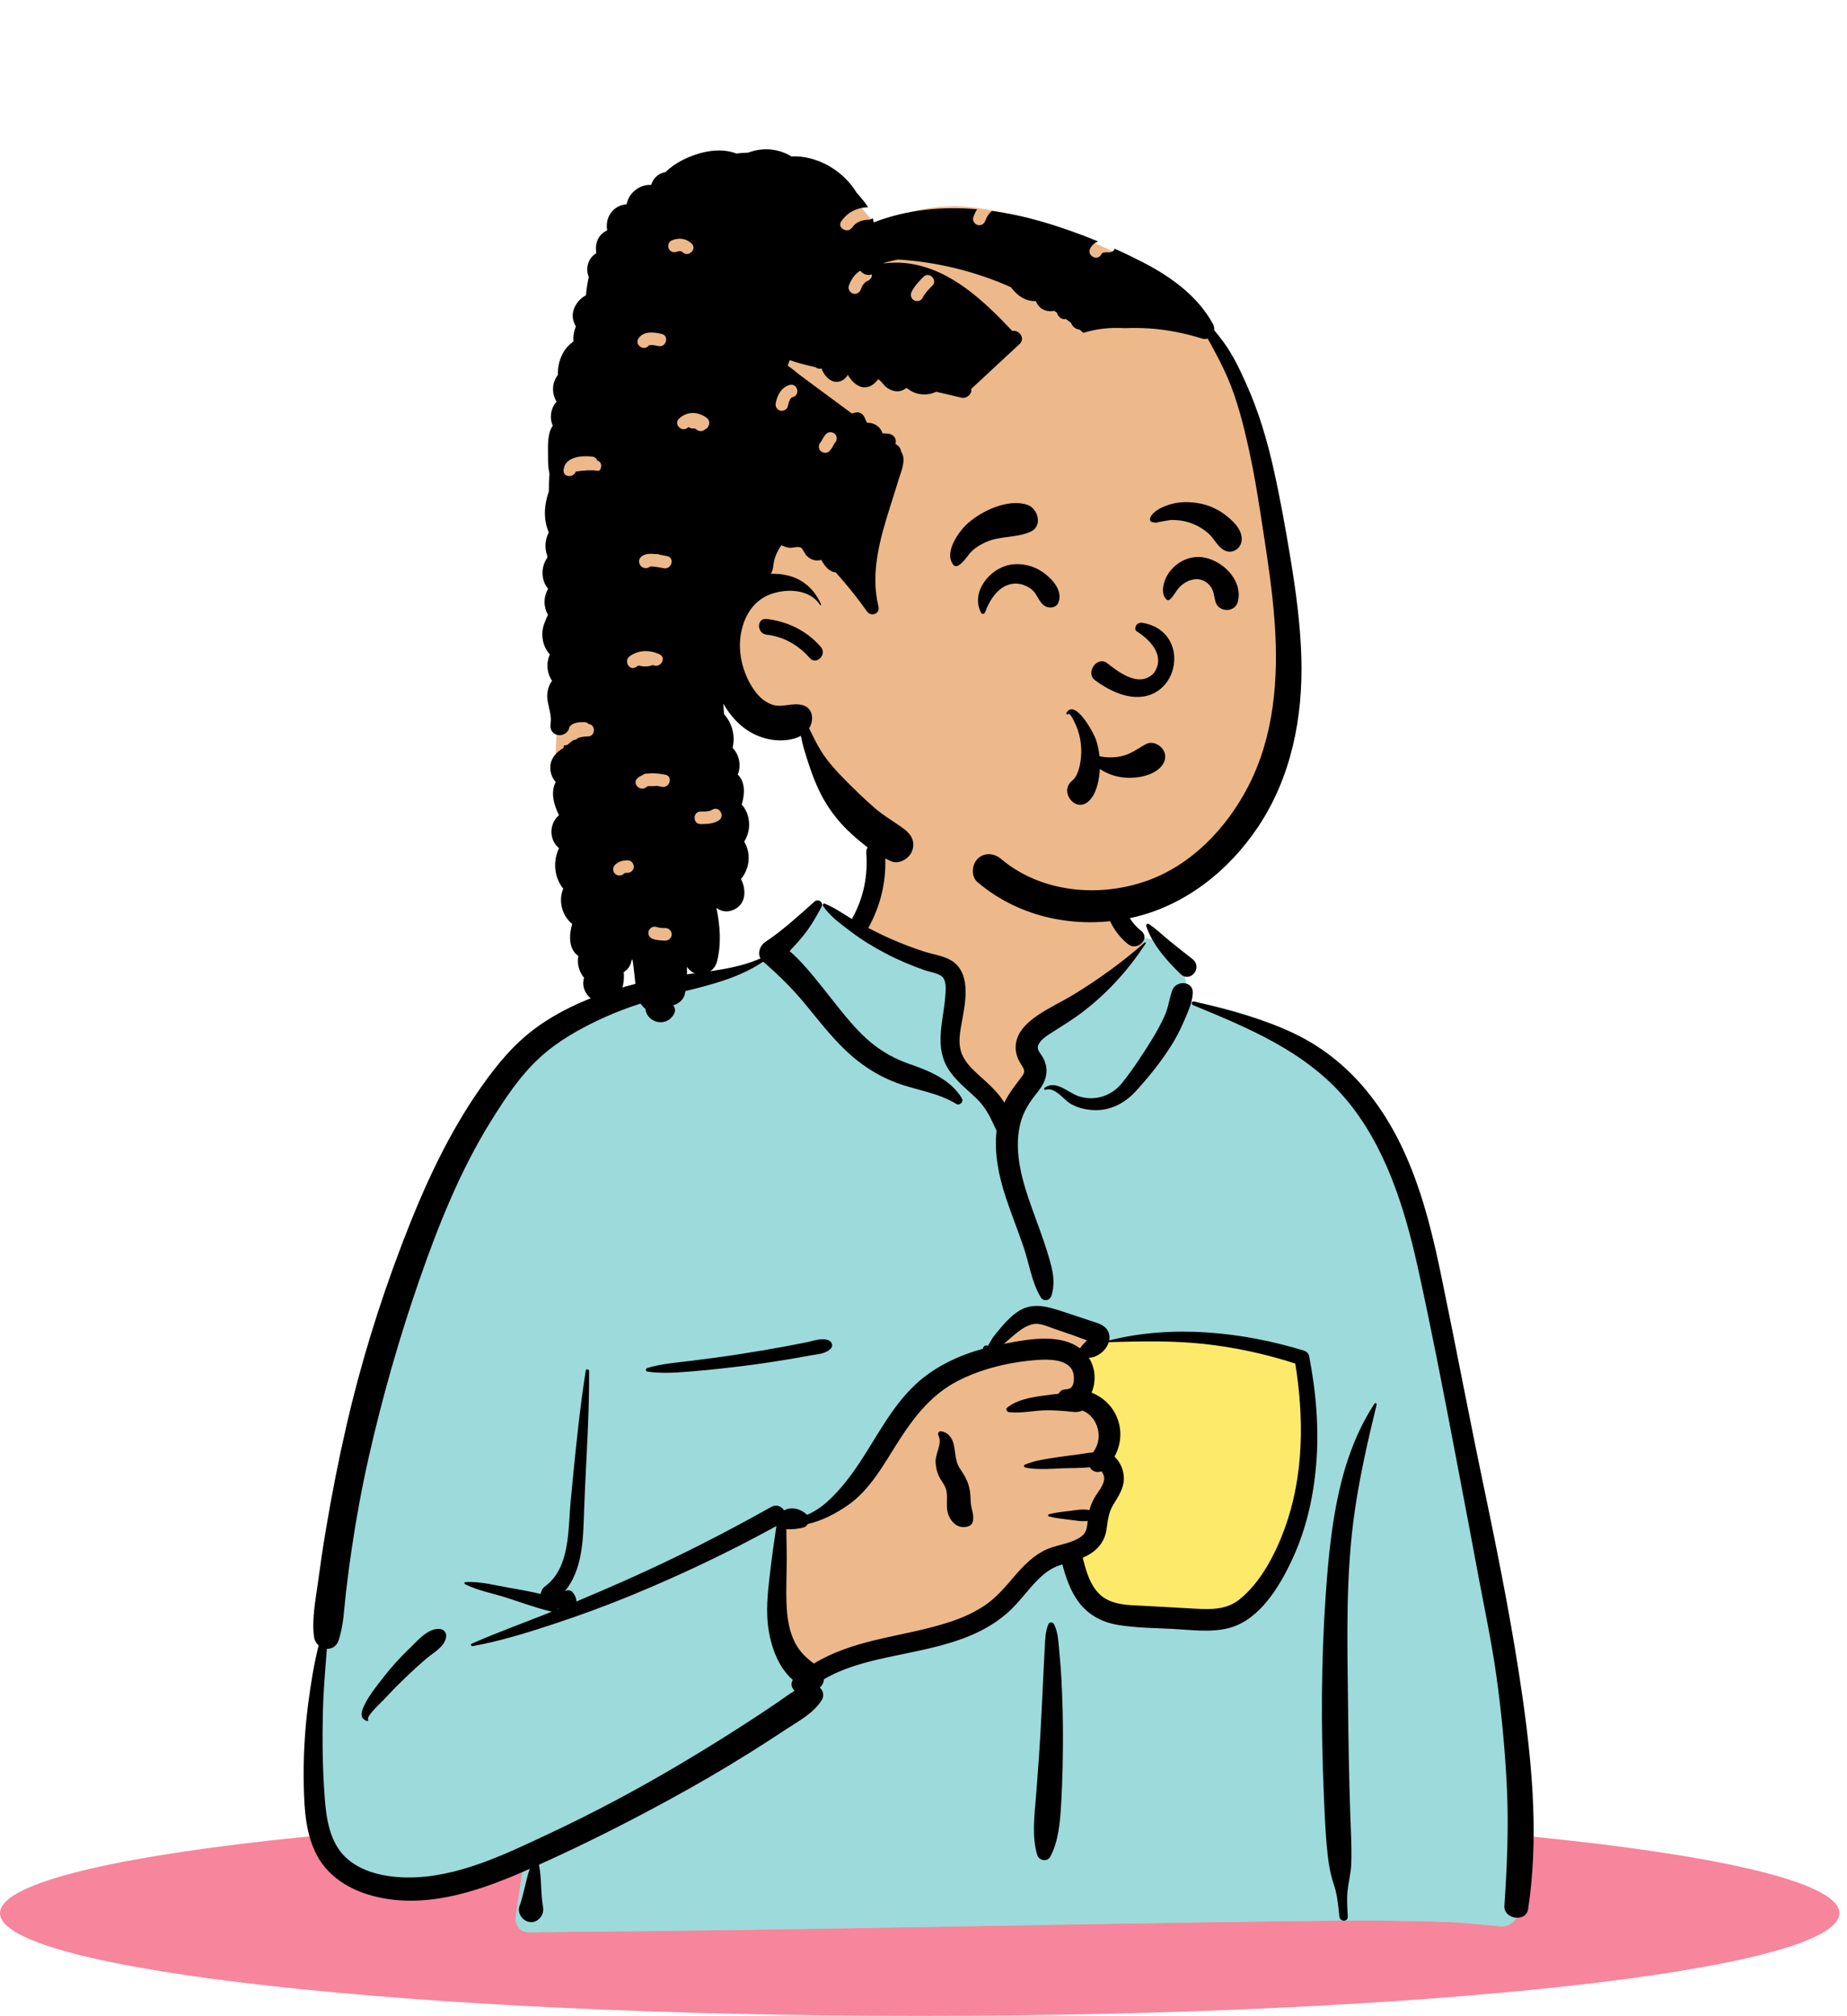
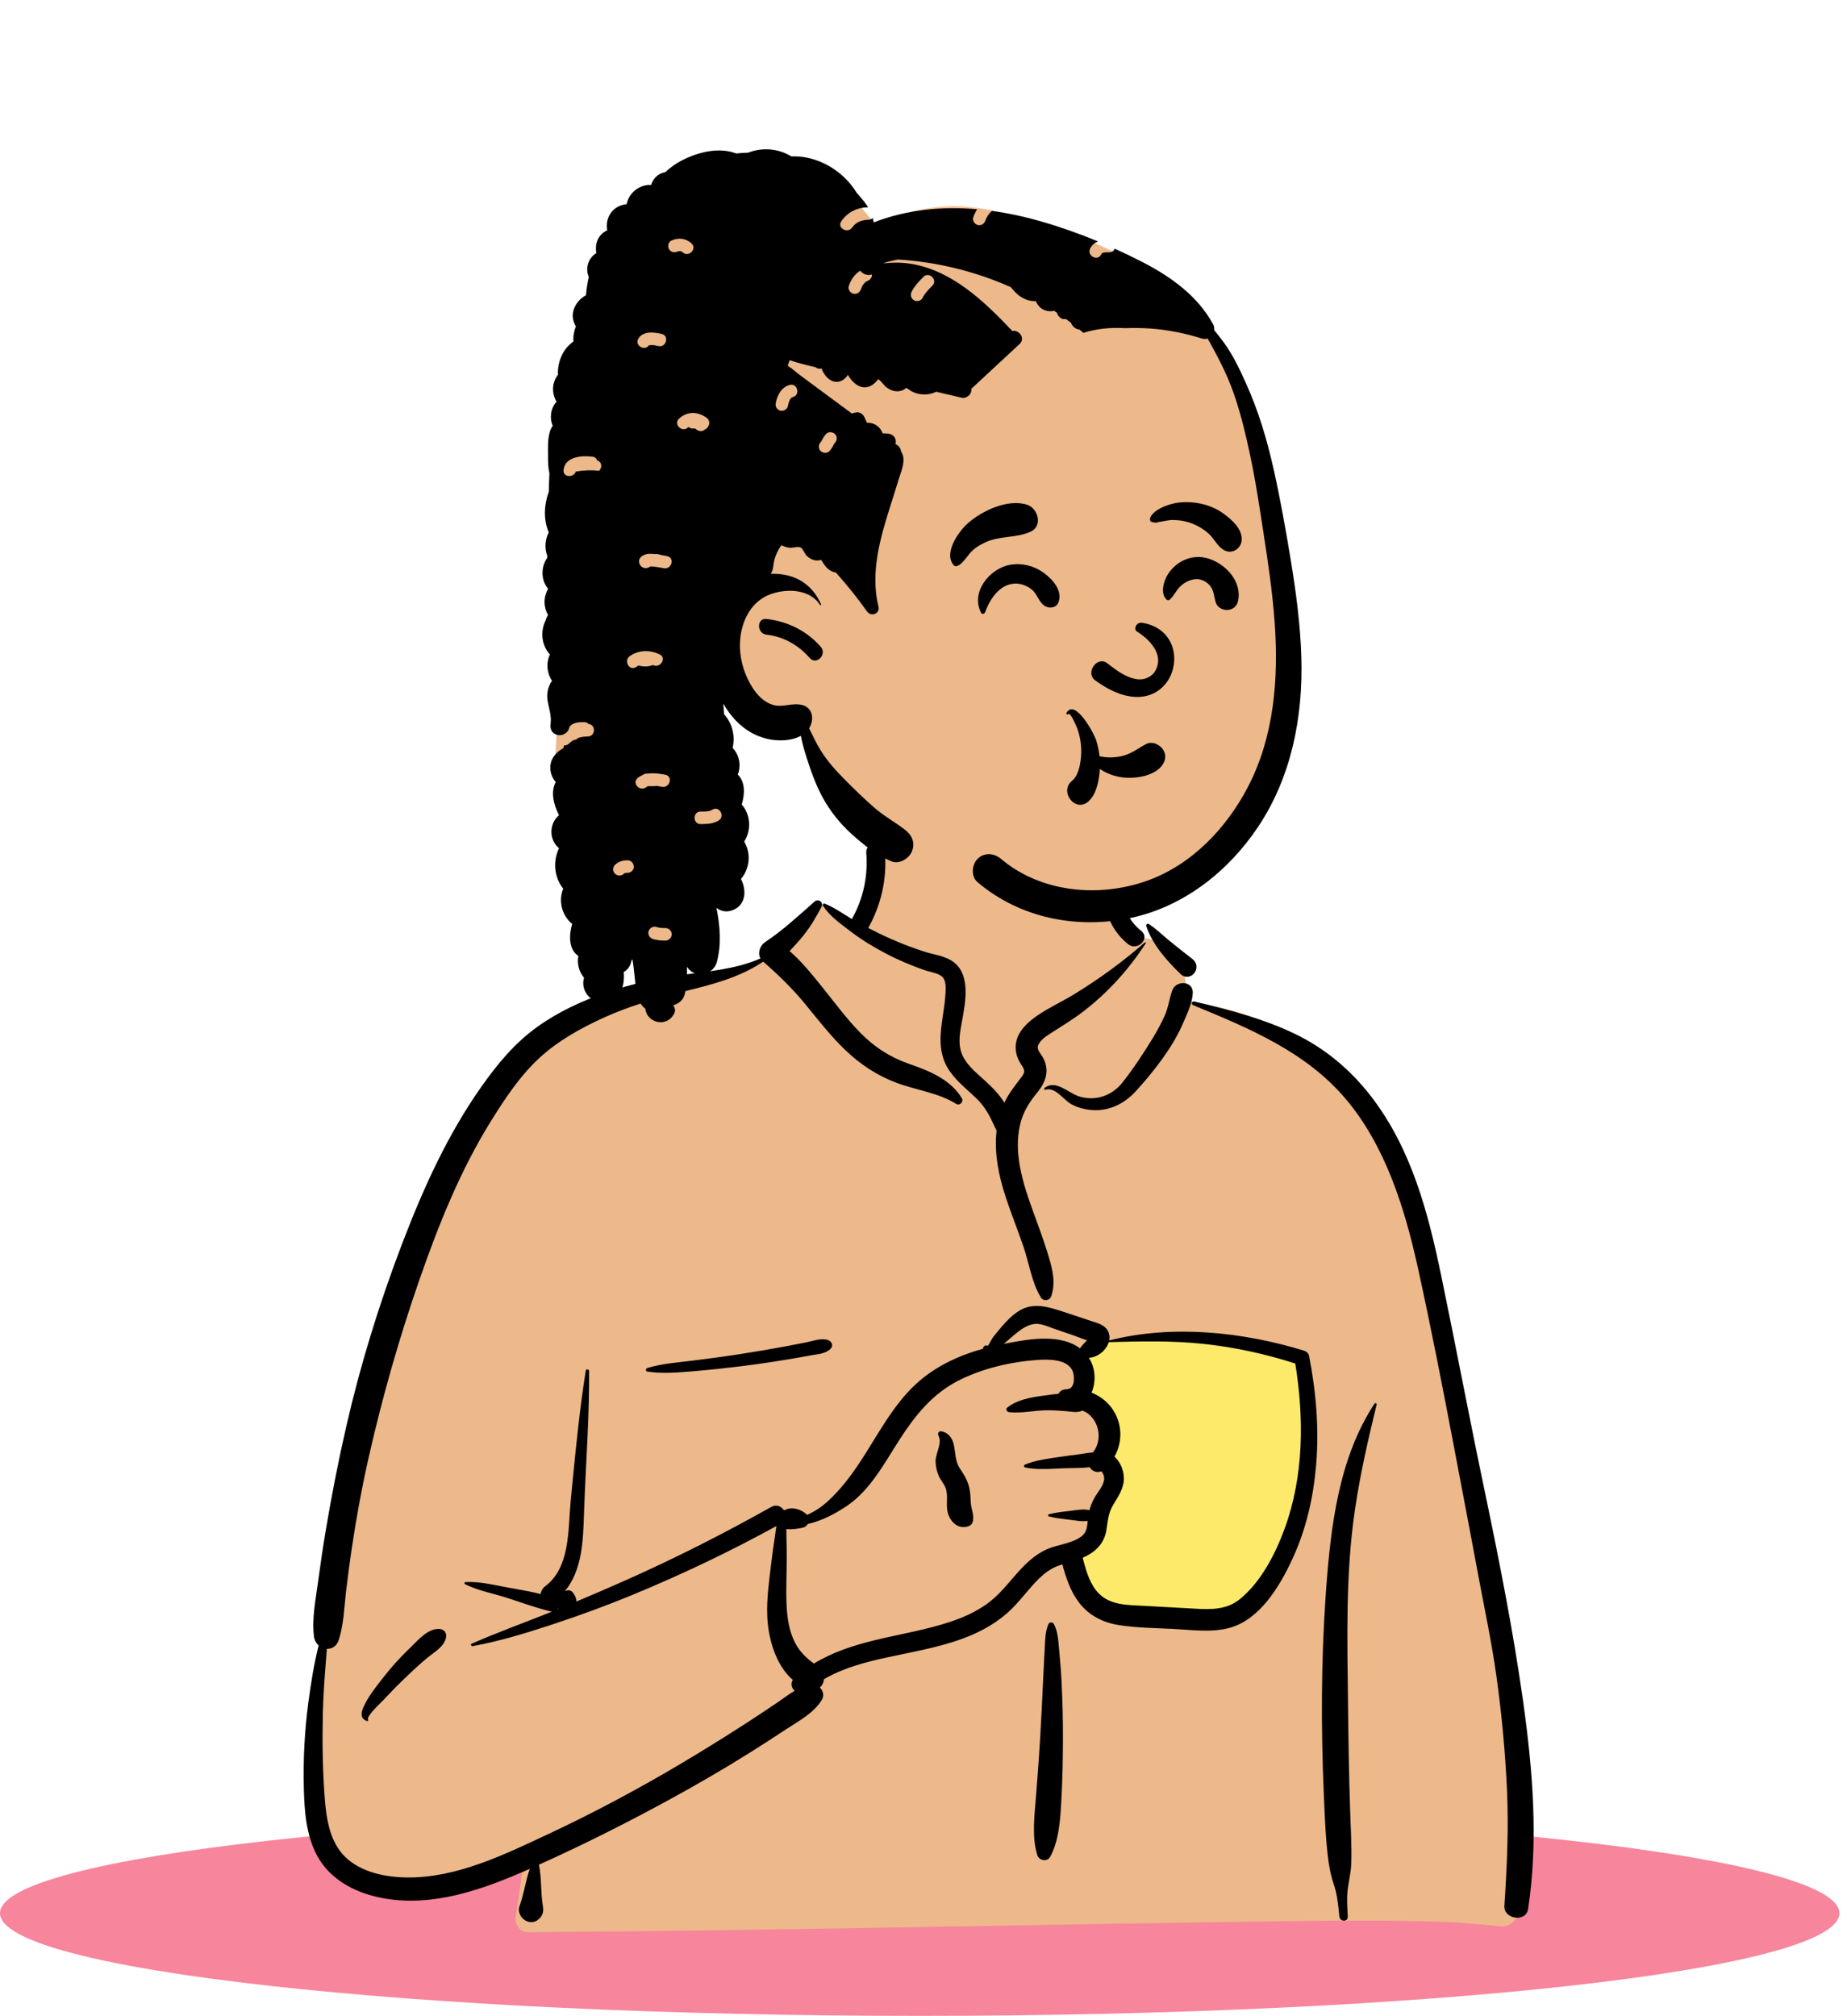
<svg xmlns="http://www.w3.org/2000/svg" width="295" height="322" viewBox="0 0 295 322" fill="none">
  <g clip-path="url(#clip0_1_705)">
    <path d="M146.892 322C228.018 322 293.783 314.657 293.783 305.599C293.783 296.541 228.018 289.198 146.892 289.198C65.766 289.198 0 296.541 0 305.599C0 314.657 65.766 322 146.892 322Z" fill="#F7859C" />
  </g>
  <path d="M215.421 202.949H158.025V273.587H215.421V202.949Z" fill="#FDEA6B" />
  <path fill-rule="evenodd" clip-rule="evenodd" d="M141.285 133.857C147.472 129.149 163.004 127.032 169.608 131.565C176.13 136.118 176.841 143.48 179.88 150.253C182.748 148.901 187.483 150.837 188.314 153.496C189.345 154.75 189.392 158.274 190.103 159.96C221.042 164.882 225.739 188.989 229.463 216.357C234.39 244.128 245.573 271.839 240.718 300.416C241.351 301.331 241.85 302.22 242.311 303.276C243.416 305.155 241.992 307.815 239.764 307.712C236.878 307.459 234.022 307.114 231.123 307.006C223.088 306.727 215.045 306.76 207.007 306.862L205.911 306.876C165.399 307.38 124.891 308.374 84.377 308.637C82.908 308.639 82.188 307.322 82.384 306.022C82.78 303.406 83.146 300.788 83.529 298.171C73.947 300.7 63.76 301.337 54.205 298.437C53.536 297.756 55.762 298.125 56.115 298.022C47.321 292.016 49.947 279.365 50.727 270.252C55.57 239.029 57.278 204.482 75.993 177.838C84.089 166.965 95.959 158.356 109.598 156.419L109.977 156.367C113.965 155.836 118.41 155.664 121.897 153.496C125.818 150.367 127.49 144.586 131.616 144.532C132.978 144.514 134.831 146.236 136.826 147.406C136.974 144.833 138.362 142.662 138.668 140.667L138.693 140.497C139.012 138.171 138.575 136.079 141.285 133.857ZM207.776 217.181C199.081 211.145 176.621 214.178 176.106 214.516C174.974 215.26 174.487 215.326 173.875 216.292C173.27 216.373 172.666 216.456 172.062 216.541C170.852 216.937 171.749 218.425 173.147 217.894C172.306 221.52 174.782 224.098 175.767 227.683C176.087 228.846 175.779 230.939 175.767 232.129C175.863 233.645 177.54 235.436 177.261 236.957C176.267 242.365 170.874 247.64 173.147 252.884C174.654 255.846 179.184 257.357 182.196 258.364C188.437 260.758 199.311 258.274 202.937 252.884C204.871 250.01 207.111 242.759 208.265 240.51L208.52 236.942C209.151 228.073 209.711 218.525 207.776 217.181Z" fill="#EDB98A" />
-   <path fill-rule="evenodd" clip-rule="evenodd" d="M131.294 144.548L133.782 146.074L148.233 153.213C151.035 153.997 152.436 154.937 152.436 156.032V167.184C152.436 168.676 155.065 172.058 160.323 177.33L165.181 172.49L165.072 171.857C164.61 169.126 164.379 167.3 164.379 166.377C164.379 165.385 169.131 161.619 178.636 155.078L182.795 151.166L182.351 149.818C184.915 149.939 187.696 151.517 188.314 153.496C189.345 154.75 189.392 158.274 190.103 159.96C221.042 164.882 225.739 188.989 229.463 216.357C234.39 244.128 245.573 271.839 240.718 300.417C241.351 301.331 241.85 302.221 242.311 303.277C243.416 305.156 241.992 307.816 239.764 307.713C236.878 307.46 234.022 307.114 231.123 307.006C223.088 306.727 215.045 306.76 207.007 306.862L205.911 306.877C165.399 307.381 124.891 308.374 84.377 308.637C82.908 308.639 82.188 307.322 82.384 306.022C82.78 303.406 83.146 300.788 83.529 298.171C73.947 300.7 63.76 301.337 54.205 298.437C53.536 297.756 55.762 298.125 56.115 298.022C47.321 292.016 49.947 279.365 50.727 270.253C55.57 239.029 57.278 204.482 75.993 177.838C84.089 166.965 95.959 158.356 109.598 156.419L109.977 156.367L110.358 156.318C114.246 155.823 118.52 155.596 121.897 153.496C125.715 150.45 127.4 144.889 131.294 144.548ZM165.921 210.002C164.504 210.002 161.601 212.202 157.213 216.602L156.826 216.78C151.521 219.243 148.007 221.379 146.283 223.189L146.222 223.254C144.48 225.121 141.032 230.086 135.877 238.148L128.411 242.56H125.586L123.575 257.14L128.411 267.55L139.365 263.862L157.213 259.161L167.454 248.777L173.231 246.838C172.53 248.862 172.276 250.876 173.147 252.885C174.654 255.847 179.184 257.357 182.196 258.364C188.437 260.758 199.311 258.274 202.937 252.885C204.871 250.01 207.111 242.759 208.265 240.51L208.595 235.875C209.191 227.322 209.634 218.472 207.776 217.182C199.081 211.145 176.621 214.178 176.106 214.516C174.974 215.26 174.487 215.326 173.875 216.293L173.558 216.335L175.34 213.919L174.709 213.582C170.205 211.195 167.276 210.002 165.921 210.002ZM173.147 217.894C172.342 221.365 174.577 223.877 175.634 227.23L172.933 222.064L172.933 217.961C173.003 217.944 173.075 217.922 173.147 217.894Z" fill="#9DDADB" />
  <path fill-rule="evenodd" clip-rule="evenodd" d="M130.101 144.009C130.701 143.478 131.589 144.145 131.208 144.863C130.351 146.476 129.471 148.004 128.321 149.43C127.623 150.294 126.876 151.112 126.119 151.92C128.062 153.6 129.729 155.686 131.302 157.641C133.315 160.141 135.217 162.747 137.476 165.035C139.704 167.291 142.168 168.868 145.146 169.92L145.748 170.129C148.74 171.179 151.938 172.597 153.624 175.428C153.957 175.986 153.287 176.676 152.724 176.328C149.794 174.514 146.35 174.149 143.16 172.951C140.078 171.794 137.392 170.012 135.019 167.738C132.649 165.468 130.66 162.886 128.584 160.358C126.532 157.858 124.322 155.723 121.895 153.608C118.149 156.127 113.873 157.223 109.525 158.299L109.051 158.417C104.698 159.494 100.368 160.745 96.284 162.62C92.683 164.274 89.142 166.248 86.209 168.939C83.096 171.795 80.672 175.442 78.455 179.009C73.493 186.988 70.006 195.73 66.935 204.579C63.741 213.782 61.07 223.17 58.914 232.669C57.817 237.501 56.926 242.367 56.194 247.268C55.842 249.628 55.529 251.993 55.254 254.363C54.96 256.894 54.893 259.499 54.116 261.932C53.783 262.975 52.996 263.408 52.209 263.371L52.049 265.37C51.837 268.035 51.639 270.7 51.572 273.381C51.462 277.84 51.512 282.285 51.833 286.734L51.878 287.34C52.13 290.587 52.694 294.235 55.137 296.613C57.667 299.075 61.557 299.849 64.967 299.894C72.909 299.997 80.554 296.247 87.582 292.957C94.82 289.568 101.86 285.807 108.732 281.728C112.231 279.651 115.692 277.505 119.11 275.295C120.787 274.211 122.452 273.108 124.105 271.988C125.052 271.346 125.949 270.643 126.912 270.073C126.44 269.634 126.229 268.943 126.625 268.34C123.839 265.923 122.68 261.61 122.544 258.121C122.434 255.304 122.849 252.495 123.177 249.705C123.342 248.298 123.546 246.894 123.757 245.493C123.841 244.94 123.905 244.348 124.003 243.764C116.48 247.895 108.747 251.574 100.809 254.843C96.741 256.518 92.62 258.025 88.442 259.405L87.595 259.684C83.636 260.979 79.583 262.202 75.491 262.942C75.272 262.982 75.094 262.659 75.328 262.556C79.316 260.797 83.442 259.314 87.49 257.694L88.156 257.424C88.079 257.419 88 257.409 87.917 257.389C85.543 256.816 83.188 255.934 80.859 255.191C78.698 254.501 76.27 254.068 74.25 253.027C74.095 252.947 74.182 252.731 74.333 252.721C76.604 252.564 79.068 253.225 81.294 253.614L82.13 253.76C83.531 254.007 84.963 254.272 86.357 254.619C86.407 254.152 86.668 253.683 87.039 253.408C91.124 250.385 90.709 244.279 91.146 239.777L91.47 236.434C92.04 230.584 92.643 224.734 93.558 218.928C93.607 218.618 94.087 218.707 94.089 218.999C94.137 226.197 93.593 233.362 93.32 240.548L93.278 241.727C93.127 246.162 93.01 250.766 90.215 254.178C90.606 253.95 91.134 253.95 91.451 254.326C91.84 254.789 92.064 255.308 92.057 255.818C94.582 254.76 97.097 253.674 99.598 252.567C107.642 249.005 115.517 245.02 123.184 240.707C124.009 240.243 124.793 240.608 125.201 241.22L125.26 241.211C125.27 241.21 125.28 241.209 125.29 241.209L125.349 241.206C125.351 241.206 125.353 241.207 125.355 241.207C126.434 240.614 127.905 241.036 128.831 241.9C128.858 241.927 128.881 241.955 128.906 241.982C130.078 241.456 131.173 240.746 132.166 239.846C134.2 238.004 135.922 235.727 137.423 233.444C140.188 229.238 142.536 224.561 146.271 221.099C149.305 218.286 153.068 216.535 157.014 215.436C156.998 215.321 157.042 215.198 157.122 215.116C157.324 214.908 157.469 214.837 157.731 214.963C157.752 214.973 157.764 214.987 157.773 215.002L158.158 214.344C158.368 213.987 158.584 213.628 158.659 213.534C159.107 212.97 159.568 212.41 160.036 211.862C160.83 210.935 161.735 210.019 162.782 209.376C165.075 207.968 167.486 208.765 169.844 209.534C171.269 210 172.688 210.48 174.111 210.952L174.257 211C175.318 211.34 176.558 211.638 177.033 212.761C177.22 213.205 177.249 213.667 177.162 214.114C187.234 211.554 198.42 212.73 208.248 215.735C208.625 215.85 209.002 216.16 209.082 216.568C210.208 222.339 210.709 228.258 210.2 234.128C209.76 239.195 208.637 244.16 206.52 248.799L206.4 249.061C204.41 253.36 201.257 258.66 196.442 260.007C193.534 260.821 190.318 260.341 187.352 260.192C184.47 260.047 181.524 260.026 178.67 259.573C176.127 259.17 173.899 258.031 172.328 255.965C170.973 254.182 170.259 252.028 169.674 249.885C169.407 249.97 169.141 250.061 168.879 250.163C167.774 250.594 166.839 251.29 165.992 252.109C164.206 253.838 162.82 255.939 160.95 257.589C159.258 259.083 157.329 260.245 155.261 261.138C150.975 262.989 146.376 263.728 141.843 264.709L141.526 264.778C138.113 265.527 134.629 266.446 131.617 268.222C131.558 268.744 131.319 269.236 130.938 269.558C131.469 270.057 131.694 270.847 131.227 271.588C129.923 273.657 127.676 274.834 125.659 276.157L125.528 276.243C123.544 277.558 121.543 278.846 119.525 280.108C115.423 282.675 111.236 285.1 106.989 287.419C100.159 291.148 93.183 294.665 86.079 297.856C86.506 299.952 86.35 302.114 86.671 304.224L86.72 304.525C86.856 305.308 86.672 305.963 86.132 306.475L86.075 306.527L86.076 306.52L86.025 306.567L86.008 306.581L86.014 306.577C85.952 306.633 85.887 306.686 85.822 306.732L85.739 306.785C85.219 307.101 84.549 307.098 84.017 306.819L83.956 306.785L83.854 306.727C83.151 306.323 82.666 305.321 82.957 304.525C83.675 302.569 83.945 300.482 84.608 298.513L84.082 298.748L83.39 299.049C75.901 302.286 67.583 305.011 59.424 302.805C55.819 301.83 52.449 299.767 50.645 296.405C48.87 293.097 48.62 289.256 48.525 285.577C48.409 281.035 48.653 276.424 49.252 271.921C49.654 268.899 50.141 265.819 50.891 262.828C50.505 262.488 50.221 262 50.146 261.395C49.792 258.538 50.412 255.568 50.791 252.726C51.162 249.951 51.572 247.182 52.035 244.421C52.97 238.845 54.057 233.281 55.322 227.771C57.573 217.964 60.545 208.332 64.125 198.929L64.438 198.11C67.745 189.516 71.575 181.105 76.907 173.556C79.458 169.944 82.154 166.669 85.758 164.066C89.135 161.627 92.943 159.871 96.874 158.529C100.809 157.186 104.853 156.286 108.969 155.726C113.149 155.158 117.56 154.809 121.46 153.095C120.966 152.212 121.39 151.019 122.22 150.471C125.013 148.626 127.597 146.226 130.101 144.009ZM219.529 224.221C219.646 224.043 219.924 224.156 219.873 224.366C218.514 229.929 217.239 235.503 216.406 241.173C214.902 251.405 215.179 261.771 215.302 272.079L215.308 272.612C215.371 278.165 215.459 283.717 215.643 289.268C215.736 292.073 215.919 294.905 215.819 297.712C215.765 299.234 215.359 300.674 215.215 302.178C215.089 303.494 215.201 304.829 215.264 306.146C215.306 307.022 214.013 306.985 213.925 306.146L213.812 305.062C213.666 303.69 213.486 302.326 213.036 301.012C212.495 299.432 212.235 297.881 212.047 296.222C211.76 293.68 211.632 291.113 211.521 288.553L211.445 286.783C210.981 276.086 210.998 265.339 211.748 254.653L211.803 253.89C212.546 243.789 213.835 232.875 219.529 224.221ZM190.567 160.56C190.212 160.414 190.336 159.878 190.729 159.971L191.444 160.142C196.681 161.395 201.823 162.754 206.711 165.086C211.602 167.42 215.743 170.905 219.034 175.19C225.43 183.519 228.088 193.641 230.186 203.754C232.518 214.991 234.641 226.269 236.994 237.503L237.43 239.596C239.607 250.058 241.662 260.527 243.176 271.114L243.285 271.882C244.812 282.768 245.73 294.032 244.064 304.947C243.734 307.106 240.139 306.569 240.279 304.435C240.685 298.267 240.976 292.132 240.695 285.95C240.414 279.768 239.834 273.612 238.969 267.483C238.241 262.325 237.156 257.232 236.196 252.115L236.045 251.307C235.241 246.955 234.412 242.608 233.585 238.26L232.349 231.75C230.497 222.003 228.608 212.247 226.474 202.561L226.347 201.991C224.259 192.672 221.18 182.911 214.915 175.511C208.558 168.001 199.457 164.219 190.567 160.56ZM167.467 259.402C167.619 259.062 168.154 259.099 168.319 259.402C168.963 260.59 169.035 262.107 169.156 263.448L169.169 263.586C169.324 265.222 169.461 266.864 169.545 268.506C169.704 271.622 169.78 274.734 169.771 277.854C169.761 281.051 169.696 284.244 169.524 287.437L169.477 288.292C169.32 291.066 169.056 294.161 167.737 296.586C167.257 297.468 165.953 297.209 165.675 296.317C164.765 293.398 165.233 289.936 165.466 286.946L165.647 284.612C165.827 282.279 165.998 279.944 166.133 277.608C166.319 274.411 166.473 271.212 166.62 268.014C166.668 266.975 166.72 265.936 166.775 264.898L166.859 263.34C166.931 262.037 166.925 260.607 167.467 259.402ZM65.17 263.54L65.572 263.152C66.809 261.942 68.371 260.08 70.199 260.195C70.928 260.242 71.392 260.846 71.241 261.563C70.918 263.095 69.355 263.89 68.229 264.825C66.996 265.85 65.834 266.944 64.674 268.05C63.645 269.03 62.655 270.038 61.689 271.077L61.328 271.469C60.982 271.846 58.516 274.075 58.783 274.653L58.797 274.679C58.871 274.79 58.748 274.942 58.625 274.903C57.56 274.567 57.627 273.655 58.029 272.731C58.802 270.956 60.157 269.313 61.34 267.797C62.519 266.285 63.796 264.876 65.17 263.54ZM171.325 219.015C170.501 217.07 167.468 217.111 165.746 217.228C161.41 217.52 156.719 218.617 152.861 220.642C148.861 222.742 146.167 226.107 143.756 229.827L143.643 230.002C141.294 233.652 139.031 237.973 135.351 240.483C133.477 241.762 131.289 242.929 129.015 243.435C128.859 243.709 128.606 243.927 128.274 244.006L128.12 244.041C127.473 244.184 126.467 244.342 125.598 244.247C125.603 244.672 125.599 245.094 125.61 245.496C125.64 246.65 125.653 247.808 125.653 248.963C125.654 251.381 125.524 253.804 125.625 256.222C125.714 258.361 126.016 260.596 127.044 262.508C127.798 263.911 128.793 264.839 129.993 265.725C132.947 263.926 136.288 262.83 139.678 262.005C143.778 261.008 147.976 260.342 151.982 258.99C153.911 258.339 155.765 257.487 157.444 256.33C159.227 255.101 160.589 253.439 161.99 251.813L162.209 251.561C163.639 249.922 165.199 248.354 167.22 247.465C168.96 246.7 171.253 246.563 172.775 245.379C173.571 244.759 173.637 243.86 173.721 242.939C172.747 243.079 171.715 242.855 170.744 242.742L170.241 242.683C169.322 242.574 168.425 242.454 167.521 242.22C167.353 242.177 167.353 241.924 167.521 241.88C168.589 241.605 169.648 241.487 170.744 241.359L171.001 241.327C171.992 241.197 173.034 241.001 174.006 241.219C174.18 240.556 174.432 239.922 174.786 239.288C175.282 238.397 176.22 237.387 176.347 236.346C176.385 236.035 176.313 235.669 176.166 235.394L176.115 235.3C176.054 235.19 175.981 235.078 175.874 235.009C175.862 235.023 175.837 235.039 175.783 235.056C175.035 235.292 174.382 234.926 174.036 234.361C172.565 234.544 170.96 234.482 169.581 234.543L168.187 234.611C166.697 234.679 165.14 234.709 163.74 234.408C163.544 234.366 163.485 234.041 163.681 233.957C165.402 233.222 167.49 232.987 169.332 232.704C170.361 232.546 171.398 232.426 172.43 232.287C173.117 232.194 173.847 232.041 174.559 232.005C176.344 229.784 175.382 226.28 172.898 225.323C171.993 225.721 171.179 225.49 170.19 225.405C169.203 225.32 168.214 225.263 167.222 225.267C165.237 225.276 163.132 225.798 161.166 225.573C160.846 225.536 160.549 225.111 160.867 224.851C162.372 223.624 164.529 223.223 166.44 222.962L166.836 222.909C167.477 222.825 168.256 222.702 169.064 222.63C169.247 222.273 169.574 222.004 170.067 221.937C170.213 221.917 170.36 221.905 170.507 221.893L170.505 221.878C171.706 221.821 171.654 219.793 171.325 219.015ZM89.098 256.946C89.077 256.978 89.054 257.01 89.029 257.039L88.991 257.084L89.189 257.003L89.098 256.946ZM192.283 214.67C187.228 214.127 182.165 214.241 177.095 214.387C176.69 215.713 175.278 216.842 173.91 216.885C174.981 218.514 175.092 220.72 174.341 222.448C175.936 223.082 177.31 224.222 178.144 225.845C179.3 228.095 179.149 230.599 178.006 232.679C178.982 233.561 179.557 234.995 179.5 236.346C179.435 237.853 178.537 239.14 177.79 240.387C176.983 241.736 176.956 242.924 176.708 244.435C176.346 246.646 174.853 247.988 172.933 248.825L173.035 249.227C173.53 251.152 174.146 253.184 175.561 254.592C177.381 256.404 180.205 256.387 182.61 256.502L182.726 256.508C184.928 256.618 187.129 256.747 189.33 256.871L190.981 256.964C193.515 257.103 195.949 257.12 198.018 255.445C201.396 252.712 203.712 248.188 205.177 244.184C208.254 235.778 208.291 226.554 206.879 217.8C202.143 216.274 197.229 215.201 192.283 214.67ZM150.242 228.615L150.279 228.617C151.32 228.736 152.035 229.578 152.29 230.578C152.66 232.03 152.478 233.343 153.368 234.654C154.284 236.002 154.847 237.082 154.98 238.747C155.034 239.432 155.009 240.116 155.162 240.787L155.273 241.257C155.39 241.758 155.486 242.241 155.428 242.779C155.374 243.269 155.135 243.652 154.643 243.809C153.038 244.322 151.799 243.14 151.384 241.646C151.026 240.354 151.504 238.816 150.999 237.604C150.719 236.932 150.203 236.369 149.911 235.693C149.622 235.022 149.477 234.322 149.431 233.593C149.343 232.214 150.563 230.558 149.882 229.308C149.737 229.042 149.901 228.607 150.242 228.615ZM128.925 214.387C130.011 214.167 131.244 213.661 132.316 214.081C132.867 214.298 133.139 214.969 132.674 215.436C131.865 216.245 130.691 216.29 129.603 216.481L129.507 216.498C128.22 216.736 126.93 216.962 125.639 217.176C123.21 217.578 120.776 217.933 118.333 218.236C115.823 218.546 113.307 218.822 110.787 219.03L109.811 219.11C107.683 219.28 105.468 219.409 103.379 219.083C103.076 219.035 103.125 218.594 103.379 218.516C105.667 217.824 108.177 217.639 110.543 217.346C113.058 217.034 115.568 216.705 118.072 216.314C120.573 215.924 123.069 215.505 125.557 215.042C126.681 214.833 127.804 214.615 128.925 214.387ZM168.138 212.165C167.184 211.828 166.135 211.328 165.102 211.495C163.32 211.784 161.734 213.519 160.323 214.661L161.031 214.524C164.655 213.828 169.454 213.078 172.497 215.381C172.504 215.367 172.51 215.354 172.519 215.341C172.765 214.968 173.049 214.677 173.36 214.358C173.39 214.33 173.418 214.302 173.446 214.272L173.614 214.094L173.231 213.961C172.41 213.671 171.438 213.297 171.284 213.242L171.273 213.238C170.227 212.884 169.179 212.534 168.138 212.165ZM138.362 136.248C138.213 134.331 141.198 134.347 141.346 136.248C141.668 140.399 140.734 144.51 138.722 148.149C138.707 148.176 138.691 148.199 138.675 148.224C139.934 148.878 141.206 149.506 142.507 150.067C144.171 150.785 145.866 151.439 147.592 151.993C149.153 152.495 151.076 152.694 152.388 153.738C155.156 155.94 154.116 160.511 153.584 163.473L153.501 163.941C153.236 165.466 153.044 167.03 153.687 168.493C154.374 170.056 155.762 171.215 157.001 172.333L157.252 172.56C158.349 173.559 159.603 174.773 160.408 176.128C161.143 174.609 162.145 173.369 163.204 171.972C163.96 170.975 163.422 170.646 162.879 169.672C162.356 168.735 162.101 167.736 162.265 166.666C162.566 164.691 164.146 163.265 165.717 162.193C167.574 160.928 169.646 159.99 171.565 158.813C175.509 156.395 179.349 153.63 182.809 150.559C182.905 150.475 183.07 150.586 182.994 150.702C180.26 154.857 177.056 158.447 173.117 161.494C171.52 162.73 169.842 163.755 168.153 164.832L167.667 165.144C166.989 165.583 166.143 166.17 165.837 166.917C165.528 167.669 166.186 168.236 166.54 168.859C167.665 170.837 167.122 172.682 165.789 174.359L165.727 174.436C164.402 176.068 163.398 177.585 162.918 179.67C161.886 184.148 163.323 188.812 164.828 193.016L164.887 193.182C165.701 195.448 166.566 197.697 167.273 199.999L167.467 200.636C168.108 202.754 168.633 204.843 167.914 207.021C167.67 207.762 166.659 207.937 166.239 207.24C164.758 204.781 164.389 201.823 163.461 199.12C162.556 196.486 161.517 193.9 160.643 191.255C159.517 187.849 158.764 184.184 159.173 180.612C159.161 180.591 159.148 180.571 159.138 180.549L158.851 179.923C158.07 178.227 157.316 176.746 155.895 175.395C154.413 173.985 152.805 172.737 151.639 171.03C149.106 167.322 150.673 163.198 150.979 159.144L151.014 158.647C151.069 157.805 151.1 156.661 150.549 156.079C149.931 155.423 148.479 155.256 147.658 154.965C145.536 154.215 143.445 153.34 141.454 152.29C139.558 151.291 137.722 150.187 136.012 148.893L135.145 148.242C133.778 147.211 132.36 146.085 131.443 144.681C131.338 144.519 131.517 144.259 131.709 144.336C133.239 144.957 134.636 145.943 136.068 146.802C136.09 146.75 136.116 146.697 136.145 146.644C137.916 143.441 138.645 139.892 138.362 136.248ZM187.232 158.195C187.841 156.524 190.619 156.653 190.509 158.638C190.424 160.163 189.776 161.54 189.184 162.924L189.12 163.072C188.509 164.515 187.802 165.869 186.957 167.191C185.342 169.719 183.451 172.065 181.431 174.278C179.599 176.285 177.195 177.512 174.424 177.308C173.257 177.222 172.079 176.926 171.056 176.343C169.841 175.651 168.522 173.572 166.972 174.075C166.822 174.124 166.682 173.904 166.812 173.8C168.601 172.36 170.632 174.593 172.345 175.131C174.927 175.942 177.575 175.046 179.237 172.96C180.972 170.783 182.568 168.344 184.026 165.974C184.767 164.77 185.442 163.52 186.025 162.233C186.614 160.933 186.748 159.52 187.232 158.195ZM183.071 147.914C182.996 147.684 183.282 147.464 183.485 147.596C184.661 148.361 185.68 149.372 186.764 150.258C187.968 151.24 189.18 152.203 190.411 153.151C192.205 154.534 190.124 157.079 188.544 155.569C186.383 153.503 184.016 150.802 183.071 147.914ZM176.616 139.829C177.093 137.988 179.918 138.747 179.507 140.566L179.493 140.622C178.714 143.627 179.824 146.686 182.195 148.634L182.282 148.705C183.782 149.904 181.657 152.002 180.172 150.814C176.93 148.22 175.581 143.816 176.616 139.829Z" fill="black" />
  <path fill-rule="evenodd" clip-rule="evenodd" d="M137.395 32.951L139.555 35.524C138.359 36.368 137.23 37.217 136.168 38.069L136.167 38.066C141.086 34.852 146.535 32.951 152.421 32.951C163.758 32.951 186.786 42.705 191.992 49.739C194.575 53.231 199.376 63.949 201.866 75.601C203.867 84.963 206.843 111.413 203.867 121.352C200.058 134.072 187.528 145.828 174.607 145.828C161.686 145.828 141.627 136.486 127.35 116.013C126.697 115.077 119.2 113.992 113.853 110.478L115.257 125.97L116.324 134.982L116.088 135.624C112.258 145.998 109.223 151.411 106.983 151.861C104.697 152.321 100.041 148.568 93.017 140.602L92.119 136.829C89.839 127.204 88.699 122.038 88.699 121.33L88.701 121.201C88.734 119.572 89.295 110.352 89.306 107.87L89.306 70.682C96.861 45.528 104.071 32.951 110.935 32.951H137.395Z" fill="#EDB98A" />
  <path fill-rule="evenodd" clip-rule="evenodd" d="M119.494 24.385C121.715 23.524 124.288 23.686 126.397 24.984C130.536 24.806 134.653 27.231 136.811 30.77C136.856 30.82 136.904 30.87 136.947 30.921L137.404 31.454C137.837 31.964 138.294 32.526 138.656 33.106C136.883 33.147 135.406 33.871 134.375 35.332C133.64 36.375 135.325 37.366 136.077 36.38L136.103 36.344C136.722 35.466 137.656 35.127 138.697 35.109C138.995 35.104 139.222 34.989 139.382 34.82C139.446 35.053 139.503 35.288 139.555 35.525C144.793 33.484 150.439 32.944 156.063 33.428C155.816 33.828 155.61 34.256 155.452 34.706C155.272 35.216 155.656 35.802 156.151 35.939C156.686 36.086 157.17 35.772 157.363 35.286L157.381 35.239C157.597 34.626 157.95 34.099 158.424 33.691C161.071 34.051 163.7 34.622 166.264 35.359C169.346 36.246 172.399 37.328 175.385 38.566C174.879 38.765 174.442 39.1 174.137 39.661C173.526 40.779 175.205 41.781 175.842 40.712L175.864 40.672C175.927 40.558 175.982 40.489 176.023 40.449L176.037 40.436L176.125 40.395L176.289 40.348L176.352 40.333C176.408 40.32 176.431 40.321 176.577 40.313C176.772 40.302 176.967 40.303 177.161 40.303C177.62 40.303 177.912 40.047 178.044 39.72C179.518 40.386 180.972 41.087 182.401 41.822L182.741 41.998C187.151 44.306 191.33 47.337 193.754 51.796C193.914 52.094 193.964 52.42 193.924 52.731C194.441 53.352 194.942 53.993 195.422 54.644C196.887 56.638 197.96 58.905 198.976 61.152C201.019 65.671 202.395 70.312 203.468 75.152C204.506 79.816 205.344 84.53 206.122 89.244C206.984 94.482 207.702 99.765 207.852 105.078C208.118 114.549 206.269 124.075 200.959 132.048C196.222 139.162 189.089 144.81 180.63 146.619C172.027 148.458 162.923 146.664 156.142 140.923C155.049 139.999 155.2 138.132 156.142 137.186C157.21 136.118 158.786 136.266 159.874 137.186C166.259 142.594 175.553 143.428 183.247 140.672C190.36 138.122 195.932 132.241 199.351 125.636C203.523 117.58 204.226 108.327 203.585 99.414C203.235 94.52 202.507 89.665 201.757 84.818L201.304 81.901C200.81 78.74 200.291 75.585 199.614 72.457L199.455 71.728C198.628 67.956 197.659 64.087 196.16 60.541C195.374 58.68 194.429 56.886 193.461 55.115C193.274 54.772 193.081 54.424 192.883 54.073C192.618 54.166 192.315 54.181 191.998 54.081C189.264 53.229 186.455 52.658 183.597 52.468C182.295 52.38 180.99 52.367 179.687 52.418C177.457 52.288 175.165 52.484 173.04 53.169C172.832 52.99 172.622 52.816 172.411 52.641C172.354 52.636 172.298 52.63 172.24 52.619C171.698 52.512 171.317 52.126 171.088 51.639C171.076 51.613 171.065 51.588 171.055 51.562C170.783 51.354 170.509 51.149 170.232 50.947C169.558 51.122 168.967 50.56 168.808 49.944C168.658 49.843 168.505 49.745 168.354 49.645C168.235 49.674 168.117 49.698 168.002 49.707C167.505 49.742 167.026 49.666 166.586 49.429C166.029 49.129 165.673 48.644 165.435 48.094C164.593 48.146 163.74 47.872 162.987 47.377C162.376 46.976 161.908 46.421 161.442 45.868C155.77 43.334 149.605 41.838 143.424 41.455C142.816 41.572 142.211 41.712 141.614 41.874C141.473 41.913 141.272 41.988 141.041 42.079C142.419 41.912 143.815 41.896 145.23 42.1C151.947 43.072 157.178 48.109 161.68 52.863C162.751 52.646 163.833 54.035 162.842 54.955L155.115 62.127C155.304 62.929 154.386 63.719 153.581 63.527C152.232 63.202 150.881 62.886 149.528 62.576C148.118 63.26 146.344 63.143 145.065 62.152C145.005 62.106 144.876 62.032 144.764 61.959C144.659 62.046 144.517 62.133 144.461 62.17C144.006 62.472 143.452 62.56 142.92 62.476C142.374 62.389 141.88 62.111 141.455 61.765C141.184 61.545 140.553 60.625 140.201 60.557L140.167 60.554C140.402 60.56 139.648 61.261 139.446 61.407C138.974 61.744 138.452 61.921 137.864 61.857C136.84 61.744 135.96 60.809 135.459 59.946L135.422 59.88L135.406 59.839L135.392 59.883C135.39 59.891 135.387 59.9 135.384 59.909C135.309 60.112 135.073 60.343 134.913 60.485C134.457 60.889 133.892 61.067 133.289 60.961C132.778 60.872 132.349 60.563 132.004 60.19L131.95 60.13C131.848 60.015 131.175 59.109 131.281 58.893L131.294 58.874L131.26 58.867C130.851 58.968 130.508 58.867 130.256 58.656C128.852 58.348 127.466 57.989 126.124 57.532C126.019 57.828 125.917 58.124 125.817 58.422C126.549 58.875 127.227 59.521 127.85 59.982C129.031 60.854 130.211 61.726 131.389 62.6L136.057 66.048L136.59 65.905C137.272 65.721 137.857 66.119 138.108 66.727L138.128 66.779C138.228 67.046 138.347 67.292 138.488 67.528C139.655 67.481 140.643 68.198 140.962 69.227C141.25 69.221 141.541 69.232 141.839 69.265C142.654 69.354 143.203 69.96 143.056 70.793L143.045 70.85L143.025 70.943C143.497 71.144 143.84 71.532 143.916 72.118C144.042 72.309 144.145 72.516 144.21 72.747C144.551 73.946 143.888 75.427 143.534 76.575L143.507 76.665C143.28 77.419 143.046 78.17 142.808 78.921L142.217 80.784C140.577 85.977 138.978 91.453 140.305 96.897C140.588 98.049 139.117 98.57 138.48 97.668C136.933 95.485 135.263 93.428 133.509 91.453L133.424 91.439C132.196 91.192 131.719 90.323 131.155 89.438C130.823 89.535 130.466 89.558 130.12 89.492C129.621 89.395 129.173 89.11 128.82 88.749C128.52 88.443 128.246 87.658 127.892 87.463C127.449 87.22 126.559 87.567 126.031 87.489C125.601 87.426 125.199 87.278 124.81 87.093C124.094 88.07 123.62 89.218 123.503 90.457C123.458 90.928 123.318 91.326 123.115 91.657C123.861 91.629 124.609 91.682 125.347 91.82C128.078 92.328 130.036 94.016 131.137 96.531C131.184 96.641 131.041 96.732 130.976 96.626C129.343 94.109 125.789 93.981 123.208 94.868C120.467 95.81 118.929 98.227 118.381 100.985C117.781 104.008 118.551 107.267 120.194 109.842C120.957 111.039 121.998 112.132 123.381 112.572C125.024 113.096 126.542 112.159 128.225 112.643C129.371 112.971 129.876 114.08 129.668 115.19C129.586 115.626 129.433 116.007 129.228 116.337C129.834 117.54 130.394 118.777 131.106 119.914C132.207 121.67 133.538 123.123 134.988 124.588C136.486 126.101 138.012 127.584 139.615 128.987C141.151 130.332 142.912 131.289 144.522 132.521C145.653 133.386 146.213 134.598 145.655 135.986C145.195 137.133 143.644 138.11 142.389 137.591C139.985 136.599 137.882 134.911 135.966 133.173C134.19 131.56 132.645 129.631 131.477 127.537C130.375 125.562 129.563 123.32 128.878 121.161L128.793 120.891C128.47 119.864 128.13 118.709 127.91 117.545C126.592 118.266 124.804 118.371 123.393 118.176C121.115 117.863 119.036 116.713 117.465 115.037C116.733 114.258 116.086 113.368 115.528 112.404C115.578 112.991 115.609 113.559 115.641 114.075C116.947 115.508 117.471 117.575 117.007 119.461C118.1 120.587 118.406 122.277 117.836 123.717C119.031 124.905 118.986 126.795 118.469 128.511C119.883 130.094 120.017 132.559 118.913 134.344L118.88 134.473C119.994 136.34 119.743 138.754 118.347 140.403C119.3 142.256 119.153 144.748 116.769 145.466C115.901 145.728 115.059 145.505 114.429 145.017C115.004 147.883 115.262 150.792 114.494 153.67C114.189 154.812 113.074 155.647 111.901 155.647C110.92 155.647 110.207 155.153 109.715 154.427C109.772 155.872 109.685 157.325 109.377 158.79C109.192 159.675 108.372 160.365 107.502 160.579C107.816 160.933 107.941 161.446 107.64 161.98C106.364 164.242 103.282 163.304 103.073 161.137C102.203 160.486 101.798 159.418 101.63 158.263C101.386 156.579 101.298 154.923 101.021 153.261L100.915 153.36L100.861 153.407L100.843 153.528C100.685 154.349 100.222 154.924 99.621 155.268C99.752 156.701 99.51 158.161 98.603 159.249C97.998 159.974 96.968 160.26 96.085 160.103C96.029 160.105 95.972 160.105 95.913 160.097C93.913 159.831 92.756 157.931 93.282 156.187C92.477 155.199 92.138 153.945 92.376 152.705C90.818 151.672 90.849 149.402 91.389 147.578C89.755 146.287 89.141 143.873 89.962 141.955C88.489 140.123 88.285 137.571 89.285 135.486C87.665 134.153 87.674 131.58 89.281 130.217C88.425 128.516 87.909 126.477 88.764 124.921C88.161 124.254 87.83 123.303 87.9 122.385C88.002 121.037 88.893 120.105 89.999 119.484L90.075 119.062C90.335 119.094 90.611 119.022 90.855 118.787C91.097 118.555 91.345 118.368 91.602 118.214C91.893 118.21 92.143 118.08 92.319 117.88C92.801 117.717 93.319 117.644 93.893 117.638C95.134 117.624 95.178 115.766 94.023 115.645C93.841 115.461 93.59 115.345 93.317 115.345L93.104 115.346C92.605 115.351 92.102 115.382 91.639 115.58C91.339 115.709 91.107 115.903 90.937 116.14C90.905 116.5 90.71 116.858 90.288 117.154C89.8 117.495 89.132 117.535 88.61 117.226C87.879 116.793 87.872 116.118 87.956 115.383C88.141 113.777 87.218 112.265 87.438 110.621C87.535 109.894 87.777 109.267 88.171 108.76C87.34 107.515 87.193 105.907 87.833 104.541C86.501 103.105 86.27 100.892 87.12 99.165C87.132 99.123 87.142 99.08 87.155 99.039C87.251 98.745 87.383 98.48 87.529 98.227C86.783 96.933 86.789 95.345 87.547 94.057C86.398 92.716 86.362 90.582 87.383 89.138C87.389 89.019 87.402 88.899 87.412 88.779C86.943 87.56 87.056 86.175 87.65 85.042C87.438 84.552 87.275 84.025 87.17 83.463C86.902 82.015 87.04 80.608 87.44 79.195C87.505 78.972 87.578 78.749 87.655 78.526C87.668 77.558 87.705 76.595 87.753 75.633C87.563 74.819 87.532 73.925 87.528 73.094L87.527 72.556C87.518 71.185 87.422 69.179 88.288 68.014C87.732 66.755 87.96 65.17 88.888 64.172C88.237 63.051 88.1 61.675 88.754 60.431C88.859 60.231 88.981 60.045 89.115 59.868C89.061 58.729 89.3 57.555 89.906 56.423C90.3 55.686 90.888 55.048 91.587 54.537C91.575 54.386 91.568 54.236 91.57 54.087C91.582 53.424 91.729 52.759 91.976 52.138C91.533 51.38 91.327 50.525 91.587 49.605C91.877 48.562 92.64 47.666 93.593 47.16C93.669 46.177 93.823 45.201 94.042 44.237C93.456 42.931 93.922 41.208 95.246 40.439C95.073 39.395 95.229 38.313 95.987 37.498C96.275 37.189 96.613 36.955 96.978 36.8C96.802 35.75 97 34.659 97.725 33.804C98.316 33.106 99.193 32.683 100.086 32.62C100.429 30.795 102.17 29.431 104.007 29.539C104.237 28.736 104.785 28.035 105.636 27.68C105.854 27.589 106.074 27.529 106.293 27.496C107.787 25.987 110.011 24.964 111.936 24.44C113.867 23.917 115.824 23.866 117.482 24.475L117.603 24.52L117.738 24.503C118.324 24.438 118.909 24.4 119.494 24.385ZM104.82 148.061C104.304 147.9 103.729 148.251 103.589 148.76C103.442 149.298 103.77 149.832 104.288 149.993C104.933 150.194 105.611 150.245 106.283 150.245C106.823 150.246 107.283 149.784 107.283 149.243C107.283 148.7 106.825 148.242 106.283 148.241C105.736 148.241 105.332 148.221 104.82 148.061ZM100.232 137.42C99.461 137.421 98.8 137.605 98.228 138.146C97.847 138.507 97.838 139.205 98.228 139.564C98.623 139.926 99.195 139.947 99.6 139.602L99.678 139.532C99.688 139.524 99.695 139.517 99.701 139.511C99.733 139.49 99.766 139.469 99.801 139.45L99.735 139.493C99.686 139.529 99.801 139.47 99.865 139.443L99.886 139.434L99.892 139.433L99.944 139.429C100.04 139.424 100.136 139.424 100.232 139.424C100.755 139.424 101.257 138.964 101.233 138.422C101.208 137.88 100.793 137.42 100.232 137.42ZM114.783 131.063C115.866 130.398 114.899 128.697 113.813 129.31L113.773 129.333C113.217 129.675 112.532 129.629 111.901 129.629C110.614 129.63 110.611 131.634 111.901 131.633L112.114 131.632C113.039 131.625 113.974 131.56 114.783 131.063ZM106.261 123.749C105.442 123.595 104.526 123.457 103.665 123.551L103.522 123.569H103.257C103.027 123.569 102.804 123.662 102.626 123.808C102.342 123.925 102.074 124.083 101.83 124.295C100.855 125.142 102.275 126.554 103.245 125.713C103.298 125.666 103.361 125.627 103.43 125.596L103.484 125.573H104.554C104.651 125.573 104.746 125.553 104.838 125.524C105.186 125.571 105.509 125.64 105.729 125.682C106.987 125.919 107.526 123.988 106.261 123.749ZM105.347 104.517C103.779 103.788 102.042 103.794 100.592 104.805C99.555 105.528 100.518 107.234 101.564 106.561L101.601 106.535C101.731 106.445 101.865 106.369 102 106.3C102.736 106.513 103.477 106.523 104.189 106.261L104.282 106.225L104.337 106.247C105.498 106.786 106.515 105.059 105.347 104.517ZM122.424 101.377C120.839 101.199 120.827 98.693 122.424 98.872C125.795 99.251 128.855 100.752 131.095 103.33C132.138 104.529 130.421 106.283 129.36 105.138L129.327 105.101C127.545 103.051 125.141 101.682 122.424 101.377ZM104.676 88.509C104.324 88.47 103.973 88.451 103.627 88.468C102.796 88.508 101.784 89.063 102.149 90.066C102.441 90.869 103.399 90.901 103.873 90.473C104.069 90.477 104.266 90.49 104.462 90.51C104.984 90.564 105.502 90.664 106.017 90.766C107.275 91.013 107.813 89.082 106.549 88.833L105.99 88.722C105.801 88.685 105.611 88.649 105.42 88.616C105.306 88.559 105.183 88.521 105.052 88.511L104.986 88.509H104.676ZM94.736 72.962L94.618 72.946C92.929 72.73 90.217 72.929 90.012 75.083C89.898 76.276 91.619 76.35 91.959 75.331C93.206 75.105 94.464 75.062 95.703 75.199C96.176 74.718 96.18 73.793 95.393 73.563C95.282 73.264 95.05 73.007 94.736 72.962ZM133.354 69.324C132.963 68.965 132.323 68.918 131.939 69.324C131.717 69.558 131.533 69.818 131.386 70.104L131.289 70.297C131.272 70.329 131.256 70.361 131.238 70.393C131.205 70.451 131.168 70.507 131.133 70.563L131.109 70.587C131.099 70.597 131.088 70.609 131.074 70.623C130.714 71.004 130.669 71.667 131.074 72.04C131.465 72.399 132.105 72.446 132.489 72.04C132.71 71.806 132.895 71.546 133.042 71.26L133.139 71.067C133.155 71.035 133.172 71.003 133.19 70.972C133.223 70.913 133.26 70.857 133.295 70.801L133.335 70.761C133.341 70.755 133.347 70.748 133.354 70.741C133.714 70.361 133.759 69.697 133.354 69.324ZM112.838 66.715C111.429 65.715 109.752 65.668 108.457 66.871C107.521 67.74 108.895 69.132 109.838 68.318L109.871 68.288C109.906 68.256 109.94 68.228 109.975 68.202C110.144 68.346 110.359 68.437 110.604 68.438C110.669 68.438 110.733 68.438 110.797 68.439L110.893 68.442L110.944 68.447L110.951 68.448L110.996 68.467C111.078 68.504 111.192 68.561 111.036 68.464C111.071 68.482 111.103 68.504 111.136 68.525L111.194 68.577C111.571 68.934 112.223 68.981 112.598 68.586C113.261 68.362 113.613 67.264 112.838 66.715ZM126.62 63.432L126.645 63.424C127.881 63.071 127.356 61.137 126.113 61.492C124.795 61.869 124.166 63.097 123.902 64.356C123.791 64.885 124.057 65.439 124.601 65.588C125.098 65.725 125.72 65.421 125.832 64.889C125.91 64.514 126 64.197 126.143 63.903L126.229 63.734C126.27 63.658 126.284 63.645 126.42 63.526C126.443 63.506 126.547 63.457 126.62 63.432ZM105.684 53.34L105.491 53.296C104.287 53.032 102.689 52.894 101.961 54.089C101.299 55.178 102.971 56.17 103.659 55.14C103.67 55.14 103.682 55.14 103.696 55.141L103.719 55.144L104.027 55.118C104.412 55.116 104.779 55.184 105.152 55.272C106.404 55.569 106.939 53.637 105.684 53.34ZM148.912 45.636C149.824 44.723 148.409 43.306 147.497 44.219C146.776 44.942 146.081 45.669 145.612 46.586C145.366 47.068 145.487 47.673 145.971 47.957C146.418 48.219 147.093 48.081 147.34 47.598C147.746 46.803 148.259 46.291 148.912 45.636ZM137.409 43.24C136.508 43.774 135.925 44.653 135.571 45.672C135.393 46.183 135.773 46.767 136.27 46.904C136.803 47.051 137.291 46.738 137.483 46.252L137.5 46.204C137.595 45.932 137.747 45.61 137.934 45.367C138.094 45.16 138.343 44.953 138.531 44.884C138.982 44.718 139.301 44.309 139.259 43.831C138.518 44.088 137.829 43.779 137.409 43.24ZM110.448 38.881C109.539 38.036 108.32 37.924 107.219 38.436C106.728 38.663 106.605 39.371 106.86 39.807C107.154 40.31 107.736 40.395 108.228 40.166C108.102 40.225 108.33 40.147 108.429 40.119C108.441 40.125 108.606 40.117 108.663 40.118L108.732 40.122C108.732 40.123 108.716 40.123 108.681 40.121C108.729 40.132 108.777 40.145 108.824 40.16L108.883 40.181C108.853 40.175 108.988 40.263 109.026 40.292L109.033 40.298C109.976 41.174 111.394 39.761 110.448 38.881Z" fill="black" />
  <path fill-rule="evenodd" clip-rule="evenodd" d="M170.344 113.849C171.746 111.544 174.735 117.19 175.052 118.161C175.334 119.021 175.519 119.902 175.614 120.794C176.701 121.037 177.829 121.038 178.943 120.824C180.599 120.507 181.61 119.617 183.049 118.854C184.043 118.326 185.295 118.945 185.812 119.82C186.42 120.85 186.033 121.919 185.233 122.687C183.717 124.144 180.734 124.478 178.755 124.091C177.621 123.87 176.582 123.445 175.664 122.827C175.658 122.943 175.654 123.058 175.645 123.173L175.628 123.373C175.475 124.988 175.031 127.019 173.776 128.07C171.717 129.794 169.176 126.478 171.177 124.756L171.239 124.704C172.482 123.7 172.754 121.006 172.687 119.522C172.643 118.554 172.466 117.573 172.16 116.651L172.097 116.467C172.005 116.206 171.001 113.735 170.638 114.049L170.621 114.067C170.471 114.246 170.229 114.038 170.344 113.849ZM181.539 100.842C183.431 101.992 186.315 104.673 184.279 107.523C181.883 110.037 178.432 107.155 176.732 105.852C175.155 104.842 173.383 107.439 174.846 108.619C187.133 117.71 192.12 101.143 182.496 99.49C181.436 99.308 181.043 100.486 181.539 100.842ZM161.329 90.215C163.178 89.887 165.073 90.346 166.604 91.428L166.72 91.511C168.194 92.589 169.844 94.482 168.998 96.34C168.658 97.086 167.641 97.203 166.996 96.864C165.921 96.301 165.727 94.916 164.768 94.149C163.982 93.521 162.923 93.139 161.911 93.231C159.532 93.447 158.068 95.792 157.33 97.813C157.235 98.071 156.855 98.172 156.707 97.894C154.965 94.64 158.049 90.796 161.329 90.215ZM190.956 88.987C194.5 88.695 198.647 92.366 197.714 96.104C197.267 97.897 194.605 97.846 194.132 96.104C193.871 95.145 193.897 94.297 193.207 93.501C192.637 92.844 191.827 92.462 190.956 92.52C189.997 92.585 189.112 93.064 188.44 93.738C187.832 94.346 187.469 95.236 186.84 95.774C186.685 95.906 186.478 95.915 186.325 95.774C185.242 94.777 185.892 92.7 186.579 91.658C187.561 90.168 189.161 89.135 190.956 88.987ZM154.581 83.585C156.854 81.575 160.984 79.632 164.049 80.622C165.812 81.191 166.58 84.029 164.613 84.928C162.335 85.97 159.708 85.546 157.39 86.626C156.416 87.079 155.5 87.646 154.822 88.478C154.288 89.133 153.745 89.995 152.972 90.373C152.769 90.472 152.494 90.475 152.331 90.29C150.638 88.376 153.103 84.893 154.581 83.585ZM187.05 80.522C188.454 80.128 190.013 80.136 191.44 80.384C192.867 80.631 194.315 81.222 195.48 82.084L195.615 82.185C196.887 83.143 198.404 84.536 198.323 86.232C198.255 87.649 196.764 88.607 195.476 87.864C194.427 87.259 193.933 86.046 193.045 85.239C192.312 84.572 191.45 84.046 190.531 83.678C189.511 83.269 188.489 83.078 187.393 83.059C186.55 83.045 185.701 83.322 184.874 83.41C184.942 83.55 184.288 83.485 183.913 83.361C183.635 83.243 183.634 82.892 183.73 82.664C184.207 81.536 185.945 80.832 187.05 80.522Z" fill="black" />
  <defs>
    <clipPath id="clip0_1_705">
      <rect width="294" height="33" fill="white" transform="translate(0 289)" />
    </clipPath>
  </defs>
</svg>